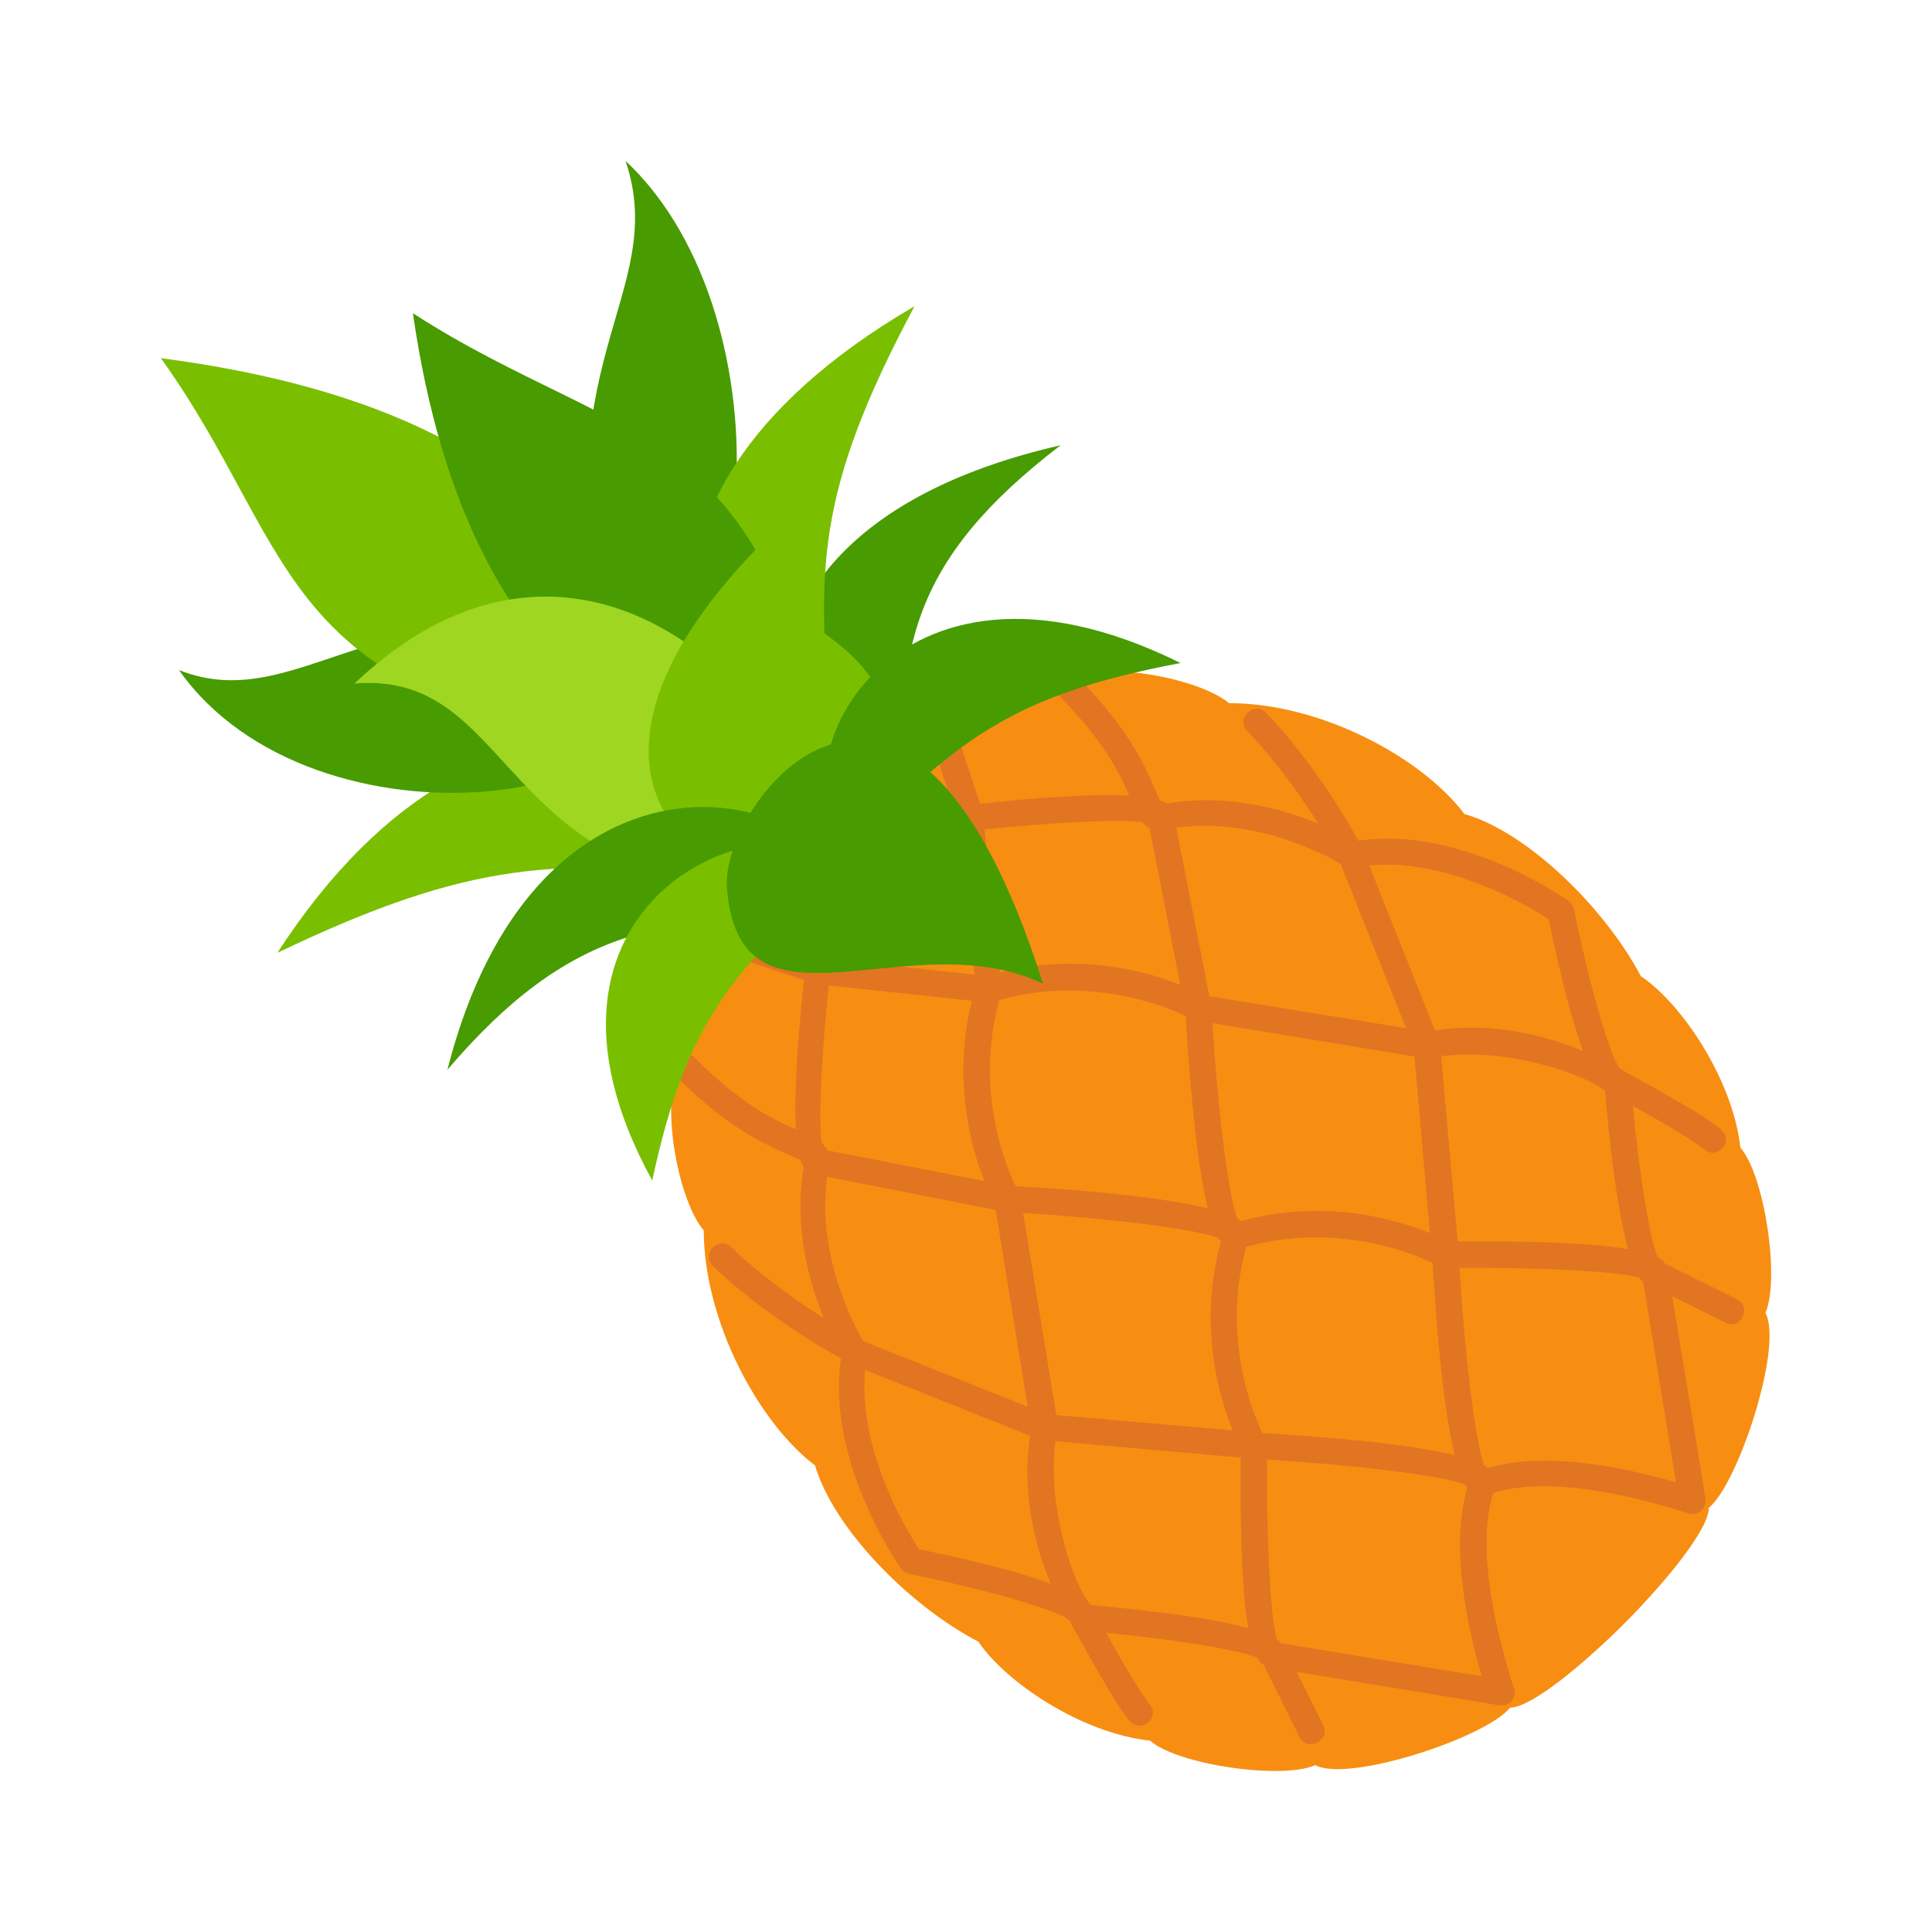
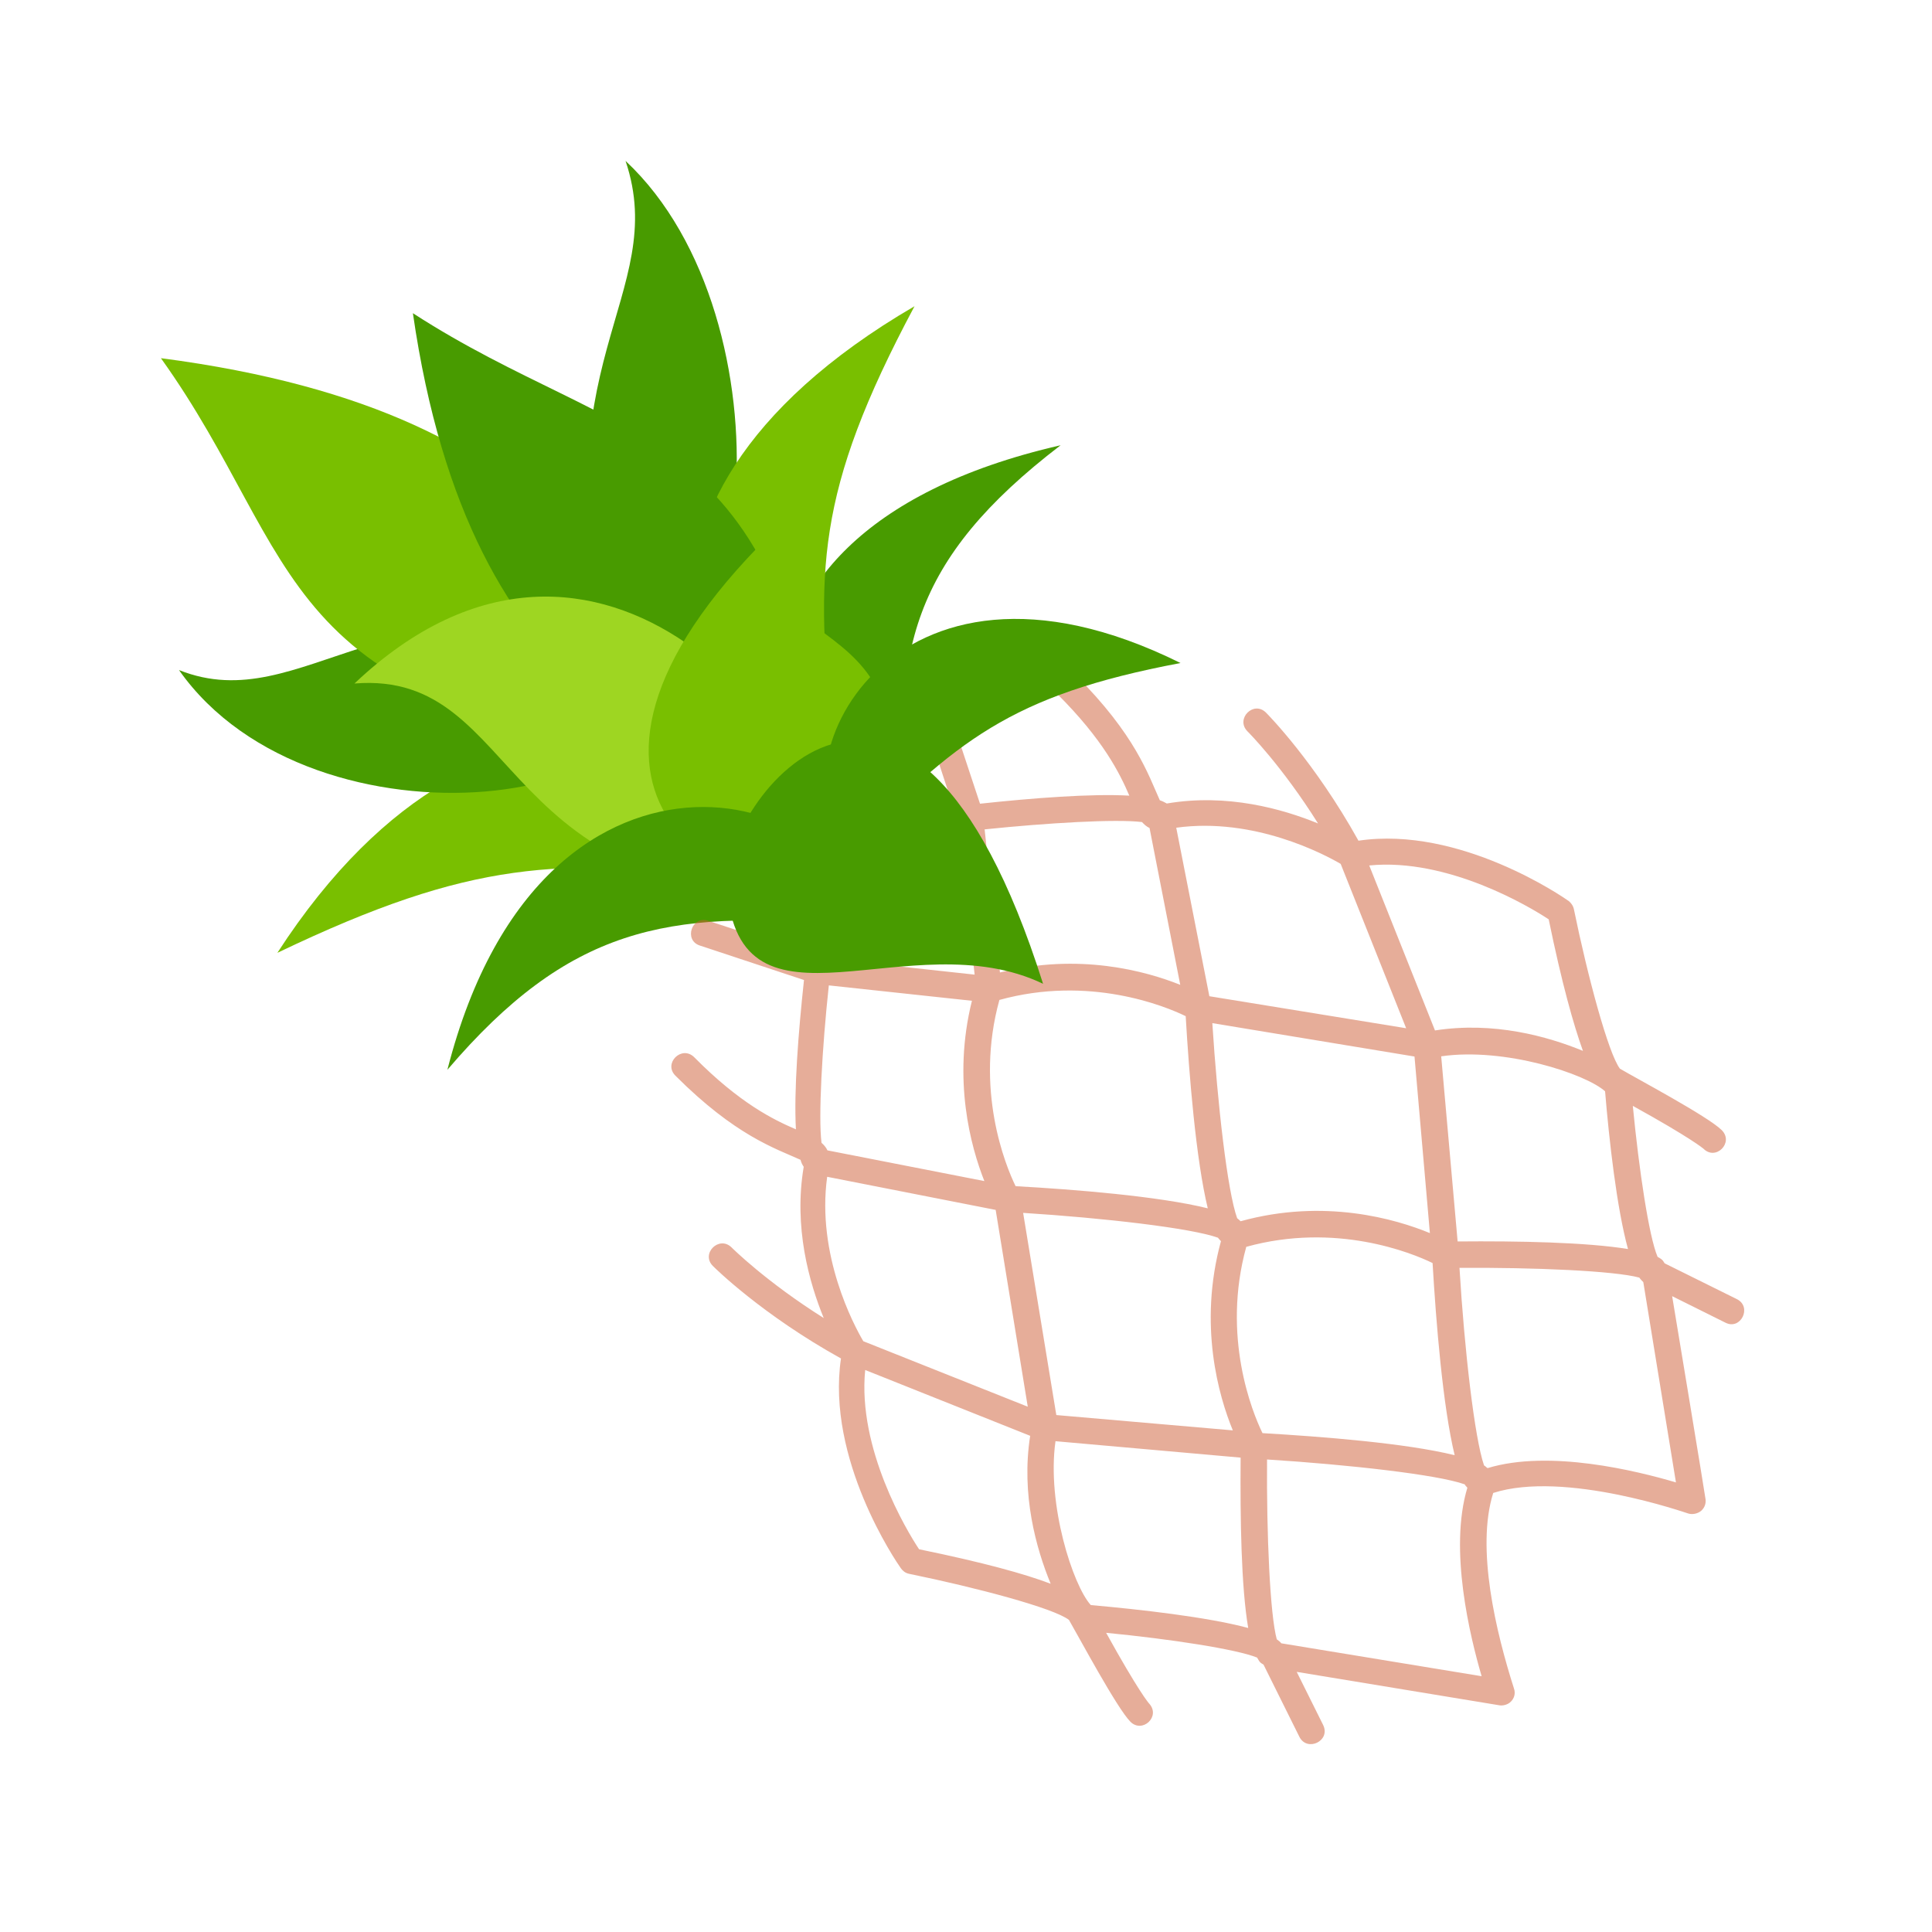
<svg xmlns="http://www.w3.org/2000/svg" xmlns:xlink="http://www.w3.org/1999/xlink" width="28px" height="28px" viewBox="0 0 28 28" version="1.1">
  <defs>
    <filter id="alpha" filterUnits="objectBoundingBox" x="0%" y="0%" width="100%" height="100%">
      <feColorMatrix type="matrix" in="SourceGraphic" values="0 0 0 0 1 0 0 0 0 1 0 0 0 0 1 0 0 0 1 0" />
    </filter>
    <mask id="mask0">
      <g filter="url(#alpha)">
        <rect x="0" y="0" width="28" height="28" style="fill:rgb(0%,0%,0%);fill-opacity:0.502;stroke:none;" />
      </g>
    </mask>
    <clipPath id="clip1">
      <rect x="0" y="0" width="28" height="28" />
    </clipPath>
    <g id="surface5" clip-path="url(#clip1)">
      <path style=" stroke:none;fill-rule:nonzero;fill:rgb(80.784%,35.686%,20.392%);fill-opacity:1;" d="M 25.172 18.828 L 24.125 18.309 C 24.102 18.277 24.109 18.262 24.023 18.215 C 23.898 17.922 23.754 16.957 23.664 16.027 C 24.512 16.496 24.684 16.645 24.688 16.648 C 24.867 16.828 25.133 16.559 24.953 16.379 C 24.754 16.18 23.715 15.629 23.477 15.488 C 23.309 15.266 23.008 14.145 22.809 13.172 C 22.793 13.094 22.711 13.039 22.73 13.055 C 22.664 13.008 21.16 11.965 19.688 12.184 C 19.051 11.039 18.375 10.355 18.348 10.328 C 18.168 10.148 17.902 10.418 18.078 10.598 C 18.086 10.605 18.578 11.098 19.102 11.934 C 18.586 11.723 17.785 11.496 16.91 11.645 C 16.883 11.629 16.852 11.613 16.809 11.598 C 16.641 11.227 16.457 10.652 15.59 9.785 C 15.41 9.605 15.145 9.875 15.32 10.055 C 15.988 10.719 16.23 11.211 16.367 11.531 C 15.812 11.5 14.965 11.566 14.203 11.648 L 13.703 10.137 C 13.625 9.902 13.266 10.02 13.344 10.258 L 13.781 11.59 L 11.91 11.125 C 11.672 11.062 11.578 11.434 11.816 11.496 L 13.895 12.008 L 14.125 14.125 L 12.008 13.895 L 11.496 11.816 C 11.434 11.574 11.062 11.668 11.125 11.91 L 11.59 13.781 L 10.262 13.344 C 10.027 13.266 9.906 13.625 10.141 13.703 L 11.652 14.203 C 11.57 14.965 11.504 15.809 11.535 16.367 C 11.215 16.23 10.723 15.992 10.059 15.32 C 9.879 15.145 9.609 15.41 9.789 15.59 C 10.656 16.457 11.23 16.641 11.602 16.809 C 11.613 16.852 11.629 16.883 11.648 16.91 C 11.5 17.785 11.727 18.586 11.938 19.102 C 11.105 18.578 10.609 18.086 10.602 18.078 C 10.422 17.902 10.152 18.168 10.332 18.348 C 10.363 18.379 11.047 19.055 12.188 19.688 C 11.973 21.148 12.988 22.633 13.055 22.727 C 13.078 22.758 13.113 22.797 13.176 22.809 C 14.148 23.008 15.27 23.305 15.492 23.477 C 15.633 23.719 16.188 24.758 16.383 24.953 C 16.555 25.125 16.824 24.879 16.656 24.691 C 16.648 24.684 16.5 24.512 16.031 23.664 C 16.961 23.754 17.922 23.902 18.219 24.023 C 18.262 24.105 18.277 24.102 18.312 24.125 L 18.832 25.172 C 18.945 25.395 19.289 25.23 19.176 25 L 18.793 24.23 L 21.734 24.715 C 21.777 24.723 21.855 24.707 21.898 24.66 C 21.941 24.617 21.969 24.547 21.941 24.469 C 21.684 23.664 21.387 22.441 21.641 21.637 C 22.676 21.305 24.445 21.93 24.465 21.934 C 24.52 21.953 24.602 21.941 24.656 21.895 C 24.711 21.844 24.723 21.785 24.719 21.734 C 24.711 21.664 24.246 18.852 24.234 18.785 L 25.004 19.168 C 25.227 19.285 25.398 18.941 25.172 18.828 Z M 23.594 18.102 C 22.996 18.004 22.012 17.984 21.125 17.992 L 20.887 15.309 C 21.805 15.176 22.98 15.562 23.262 15.816 C 23.32 16.516 23.43 17.504 23.594 18.102 Z M 22.445 13.324 C 22.637 14.258 22.805 14.852 22.941 15.23 C 22.43 15.02 21.648 14.801 20.797 14.934 L 19.844 12.543 C 20.984 12.43 22.176 13.145 22.445 13.324 Z M 17.652 17.938 C 17.664 17.957 17.68 17.969 17.695 17.988 C 17.363 19.203 17.664 20.238 17.867 20.73 L 15.309 20.508 L 14.828 17.578 C 15.996 17.652 17.258 17.797 17.652 17.938 Z M 14.719 17.191 C 14.57 16.887 14.125 15.789 14.484 14.492 C 15.781 14.133 16.879 14.578 17.184 14.727 C 17.234 15.582 17.332 16.801 17.504 17.512 C 16.793 17.336 15.57 17.238 14.719 17.191 Z M 17.57 14.828 L 20.5 15.312 L 20.723 17.871 C 20.23 17.668 19.195 17.363 17.98 17.699 C 17.961 17.684 17.949 17.668 17.93 17.656 C 17.789 17.266 17.645 16 17.57 14.828 Z M 19.43 12.52 L 20.379 14.902 L 17.527 14.438 L 17.047 11.996 C 18.176 11.84 19.195 12.383 19.43 12.52 Z M 16.551 11.914 C 16.582 11.949 16.617 11.98 16.66 12 L 17.105 14.273 C 16.609 14.074 15.637 13.805 14.492 14.094 L 14.27 12.02 C 15.18 11.926 16.176 11.867 16.551 11.914 Z M 11.906 16.562 C 11.859 16.188 11.914 15.191 12.012 14.281 L 14.086 14.504 C 13.801 15.648 14.07 16.621 14.266 17.117 L 11.992 16.672 C 11.973 16.629 11.941 16.594 11.906 16.562 Z M 11.988 17.055 L 14.43 17.535 L 14.895 20.387 L 12.512 19.438 C 12.375 19.207 11.832 18.188 11.988 17.055 Z M 13.32 22.453 C 13.141 22.184 12.426 20.996 12.539 19.855 L 14.93 20.809 C 14.797 21.66 15.016 22.441 15.227 22.953 C 14.848 22.809 14.254 22.645 13.32 22.453 Z M 15.809 23.262 C 15.551 22.98 15.168 21.805 15.297 20.887 L 17.98 21.125 C 17.973 22.012 17.988 23 18.09 23.594 C 17.496 23.434 16.508 23.324 15.809 23.262 Z M 18.297 20.77 C 18.148 20.465 17.703 19.367 18.062 18.07 C 19.359 17.711 20.457 18.156 20.762 18.305 C 20.812 19.16 20.91 20.379 21.082 21.09 C 20.371 20.914 19.152 20.82 18.297 20.77 Z M 18.57 23.816 C 18.555 23.797 18.531 23.777 18.504 23.758 C 18.406 23.406 18.355 22.23 18.363 21.152 C 19.547 21.227 20.832 21.371 21.227 21.512 C 21.238 21.535 21.254 21.543 21.266 21.562 C 20.996 22.457 21.305 23.719 21.473 24.293 Z M 24.289 21.484 C 23.719 21.316 22.457 21.004 21.559 21.277 C 21.539 21.266 21.531 21.25 21.508 21.238 C 21.371 20.844 21.223 19.559 21.152 18.375 C 22.23 18.367 23.402 18.418 23.758 18.516 C 23.777 18.543 23.797 18.562 23.816 18.582 Z M 24.289 21.484 " />
    </g>
  </defs>
  <g id="surface1">
-     <path style=" stroke:none;fill-rule:nonzero;fill:rgb(96.863%,55.686%,6.667%);fill-opacity:1;" d="M 11.812 21.238 C 11 20.625 10.203 19.156 10.199 17.832 C 9.84 17.406 9.59 16.109 9.809 15.523 C 9.605 15.023 9.777 13.68 10.125 13.398 C 10.223 12.738 10.863 11.887 11.367 11.383 C 11.871 10.879 12.719 10.234 13.379 10.133 C 13.66 9.781 15.004 9.605 15.504 9.809 C 16.086 9.59 17.387 9.836 17.812 10.191 C 19.141 10.188 20.609 10.98 21.223 11.797 C 22.129 12.055 23.25 13.145 23.781 14.148 C 24.363 14.535 25.113 15.637 25.223 16.633 C 25.57 17.023 25.801 18.535 25.586 19.027 C 25.848 19.512 25.188 21.512 24.766 21.852 C 24.766 22.164 24.141 22.926 23.547 23.523 C 22.949 24.121 22.195 24.746 21.883 24.75 C 21.547 25.176 19.551 25.84 19.062 25.582 C 18.57 25.797 17.059 25.574 16.668 25.227 C 15.672 25.121 14.57 24.375 14.18 23.793 C 13.168 23.266 12.078 22.145 11.812 21.238 Z M 11.812 21.238 " />
    <path style=" stroke:none;fill-rule:nonzero;fill:rgb(47.451%,74.902%,0%);fill-opacity:1;" d="M 4.02 13.809 C 6.883 12.438 8.078 12.465 10.617 12.688 C 11.152 10.895 7.141 8.988 4.02 13.809 Z M 4.02 13.809 " />
    <path style=" stroke:none;fill-rule:nonzero;fill:rgb(28.235%,60.784%,0%);fill-opacity:1;" d="M 15.371 6.453 C 13.199 8.117 12.914 9.461 13.152 11.867 C 11.258 12.375 9.516 7.793 15.371 6.453 Z M 15.371 6.453 " />
    <path style=" stroke:none;fill-rule:nonzero;fill:rgb(28.235%,60.784%,0%);fill-opacity:1;" d="M 9.066 2.332 C 9.723 4.281 7.754 5.316 8.855 9.332 C 10.93 10.391 11.535 4.641 9.066 2.332 Z M 9.066 2.332 " />
    <path style=" stroke:none;fill-rule:nonzero;fill:rgb(28.235%,60.784%,0%);fill-opacity:1;" d="M 2.594 9.711 C 4.41 10.434 5.648 8.199 9.418 9.402 C 10.207 11.738 4.543 12.48 2.594 9.711 Z M 2.594 9.711 " />
    <path style=" stroke:none;fill-rule:nonzero;fill:rgb(47.451%,74.902%,0%);fill-opacity:1;" d="M 13.254 4.438 C 11.805 7.152 11.828 8.285 12.062 10.691 C 10.168 11.199 8.168 7.398 13.254 4.438 Z M 13.254 4.438 " />
    <path style=" stroke:none;fill-rule:nonzero;fill:rgb(47.451%,74.902%,0%);fill-opacity:1;" d="M 2.332 5.191 C 8.445 5.988 9.199 9.027 9.875 10.879 C 3.93 10.305 4.406 8.086 2.332 5.191 Z M 2.332 5.191 " />
    <path style=" stroke:none;fill-rule:nonzero;fill:rgb(28.235%,60.784%,0%);fill-opacity:1;" d="M 5.984 4.539 C 9.031 6.512 11.375 6.059 11.965 11.703 C 10.02 11.059 6.82 10.34 5.984 4.539 Z M 5.984 4.539 " />
    <path style=" stroke:none;fill-rule:nonzero;fill:rgb(61.961%,83.922%,13.333%);fill-opacity:1;" d="M 5.137 9.906 C 7.629 9.703 7.133 13.238 12.035 12.91 C 12.129 10.695 8.672 6.559 5.137 9.906 Z M 5.137 9.906 " />
    <path style=" stroke:none;fill-rule:nonzero;fill:rgb(47.451%,74.902%,0%);fill-opacity:1;" d="M 11.344 7.574 C 10.559 9.746 14.023 8.488 12.551 12.742 C 10.43 13.344 7.34 11.371 11.344 7.574 Z M 11.344 7.574 " />
    <path style=" stroke:none;fill-rule:nonzero;fill:rgb(28.235%,60.784%,0%);fill-opacity:1;" d="M 6.484 15.504 C 8.242 13.445 9.66 13.18 12.195 13.406 C 12.73 11.609 7.902 9.949 6.484 15.504 Z M 6.484 15.504 " />
    <use xlink:href="#surface5" mask="url(#mask0)" />
-     <path style=" stroke:none;fill-rule:nonzero;fill:rgb(47.451%,74.902%,0%);fill-opacity:1;" d="M 9.453 17.109 C 9.957 14.75 10.66 14.027 12.297 12.566 C 11.113 11.453 7.238 13.082 9.453 17.109 Z M 9.453 17.109 " />
    <path style=" stroke:none;fill-rule:nonzero;fill:rgb(28.235%,60.784%,0%);fill-opacity:1;" d="M 17.109 9.609 C 14.621 10.078 13.859 10.75 12.316 12.301 C 11.141 11.176 12.863 7.504 17.109 9.609 Z M 17.109 9.609 " />
    <path style=" stroke:none;fill-rule:nonzero;fill:rgb(28.235%,60.784%,0%);fill-opacity:1;" d="M 15.117 14.258 C 13.188 13.332 10.711 15.199 10.535 12.863 C 10.441 11.605 13.172 8.109 15.117 14.258 Z M 15.117 14.258 " />
  </g>
</svg>